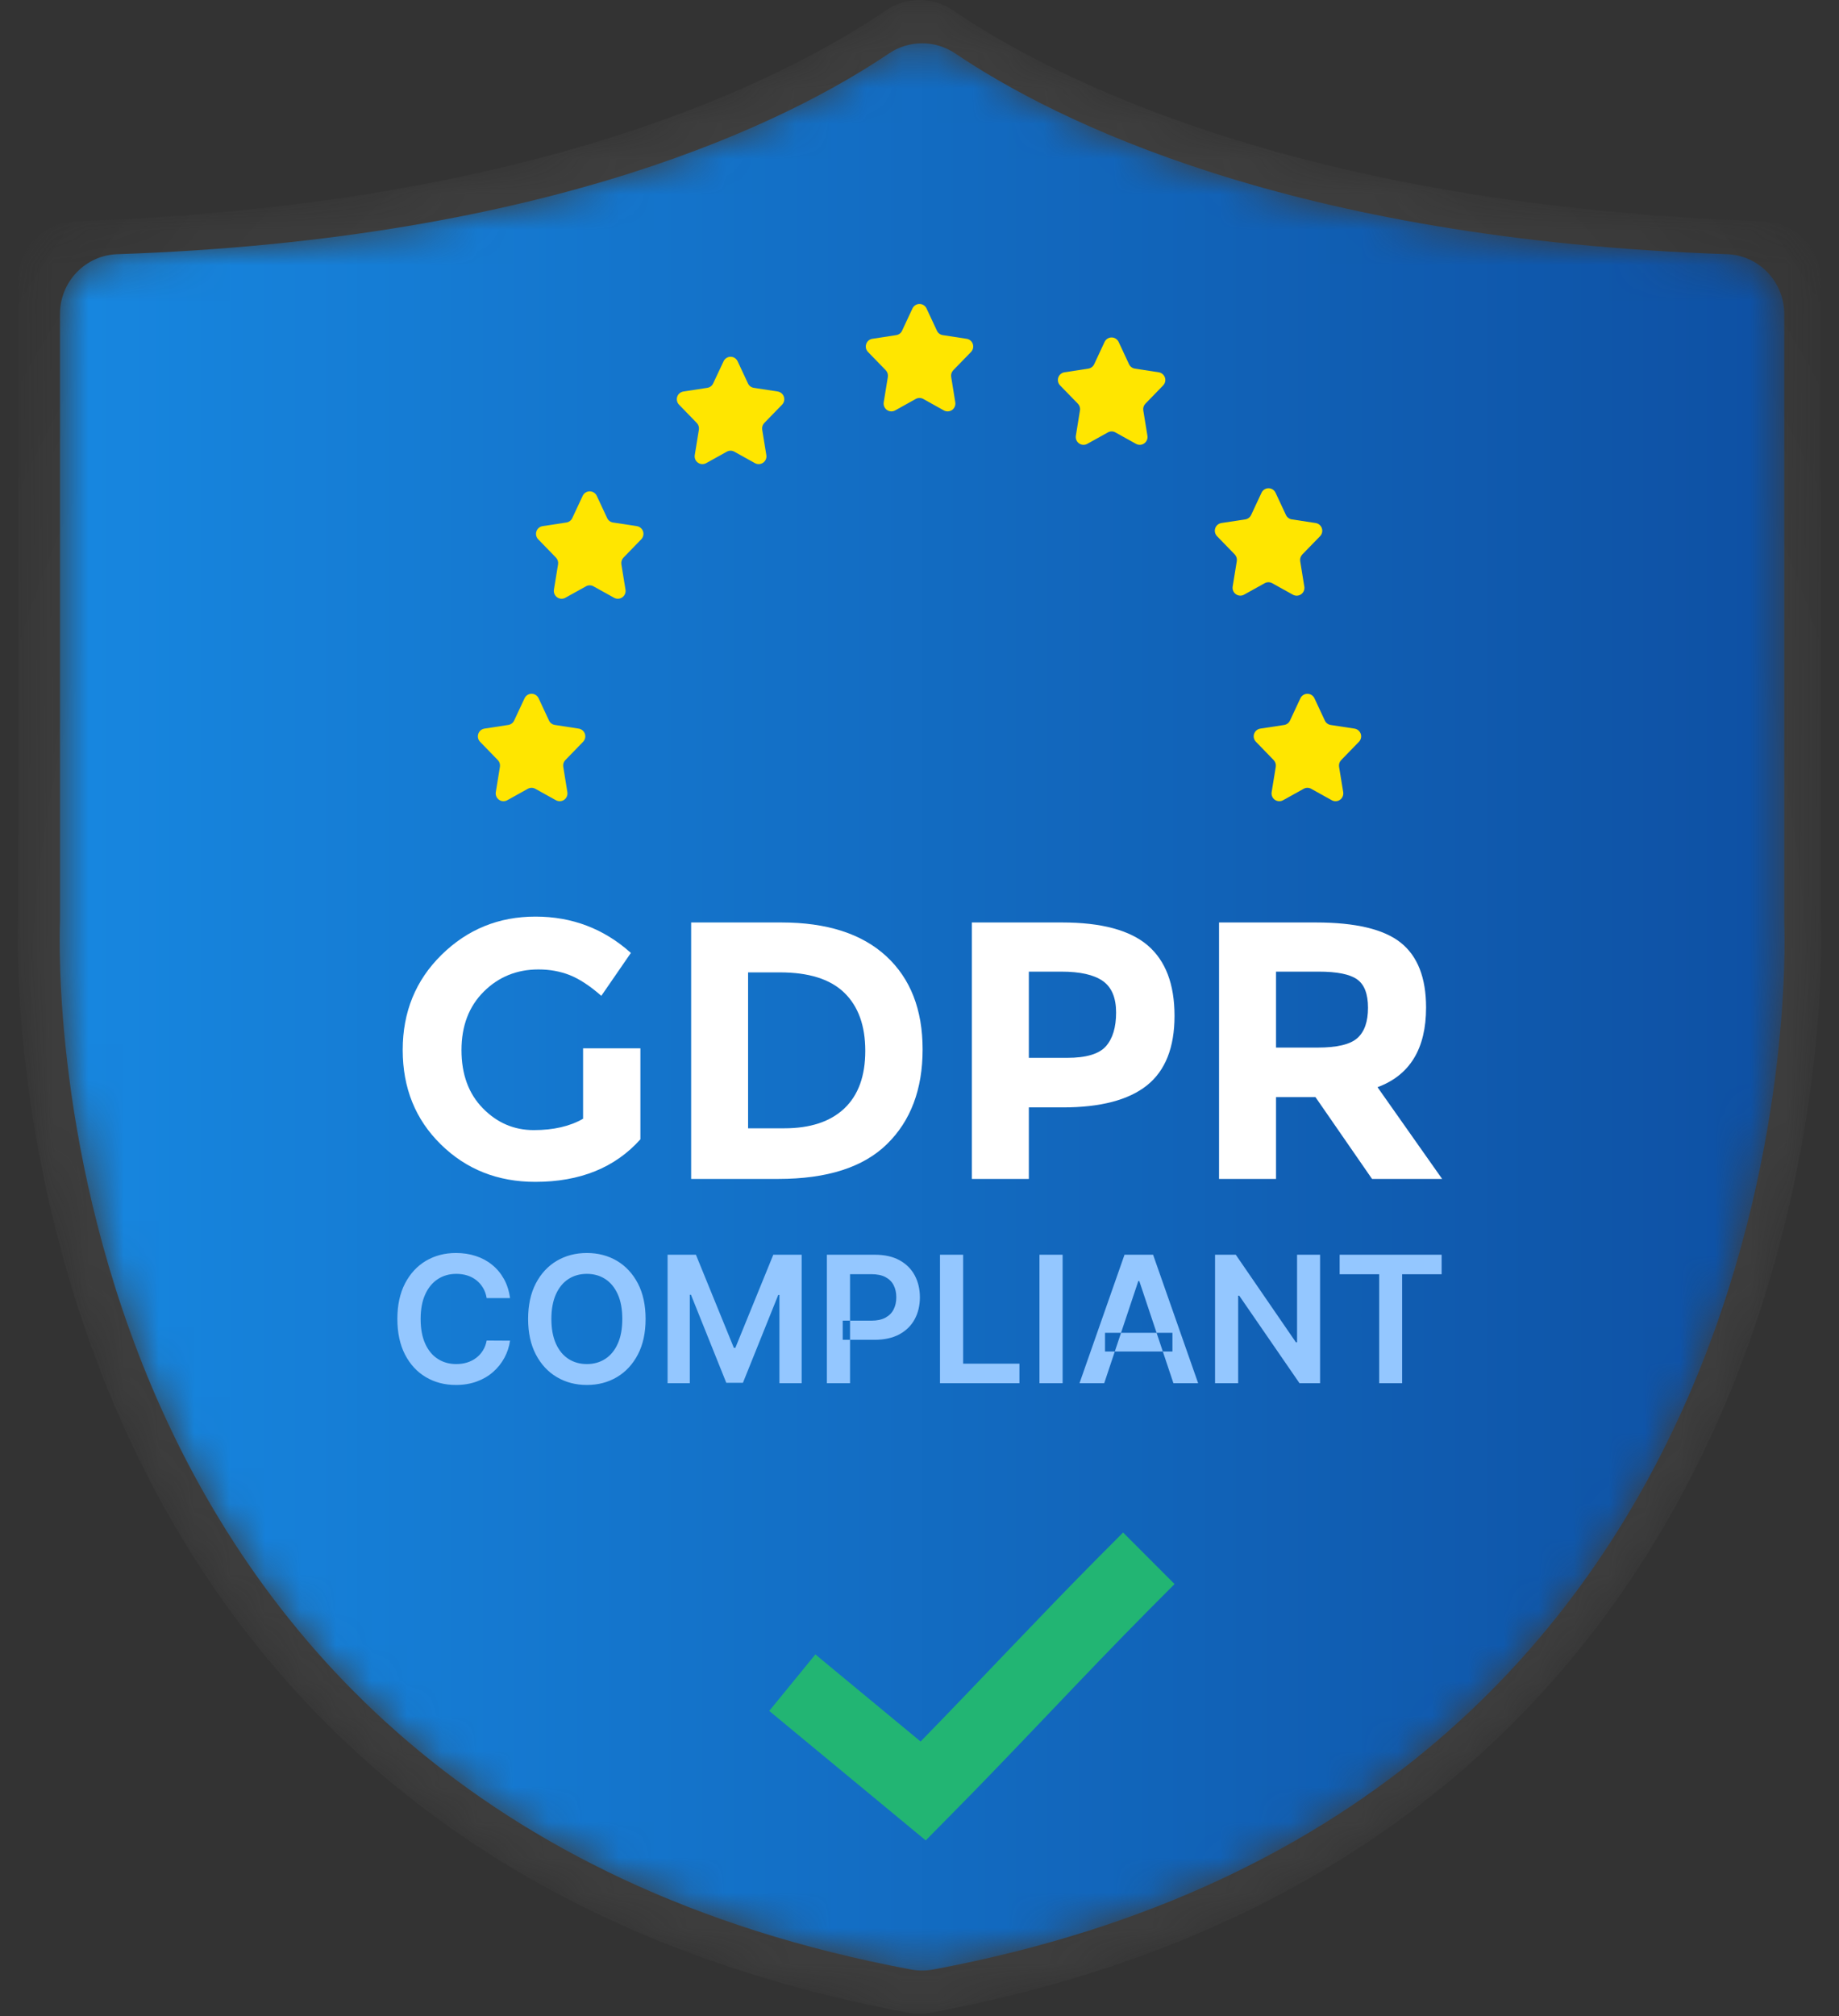
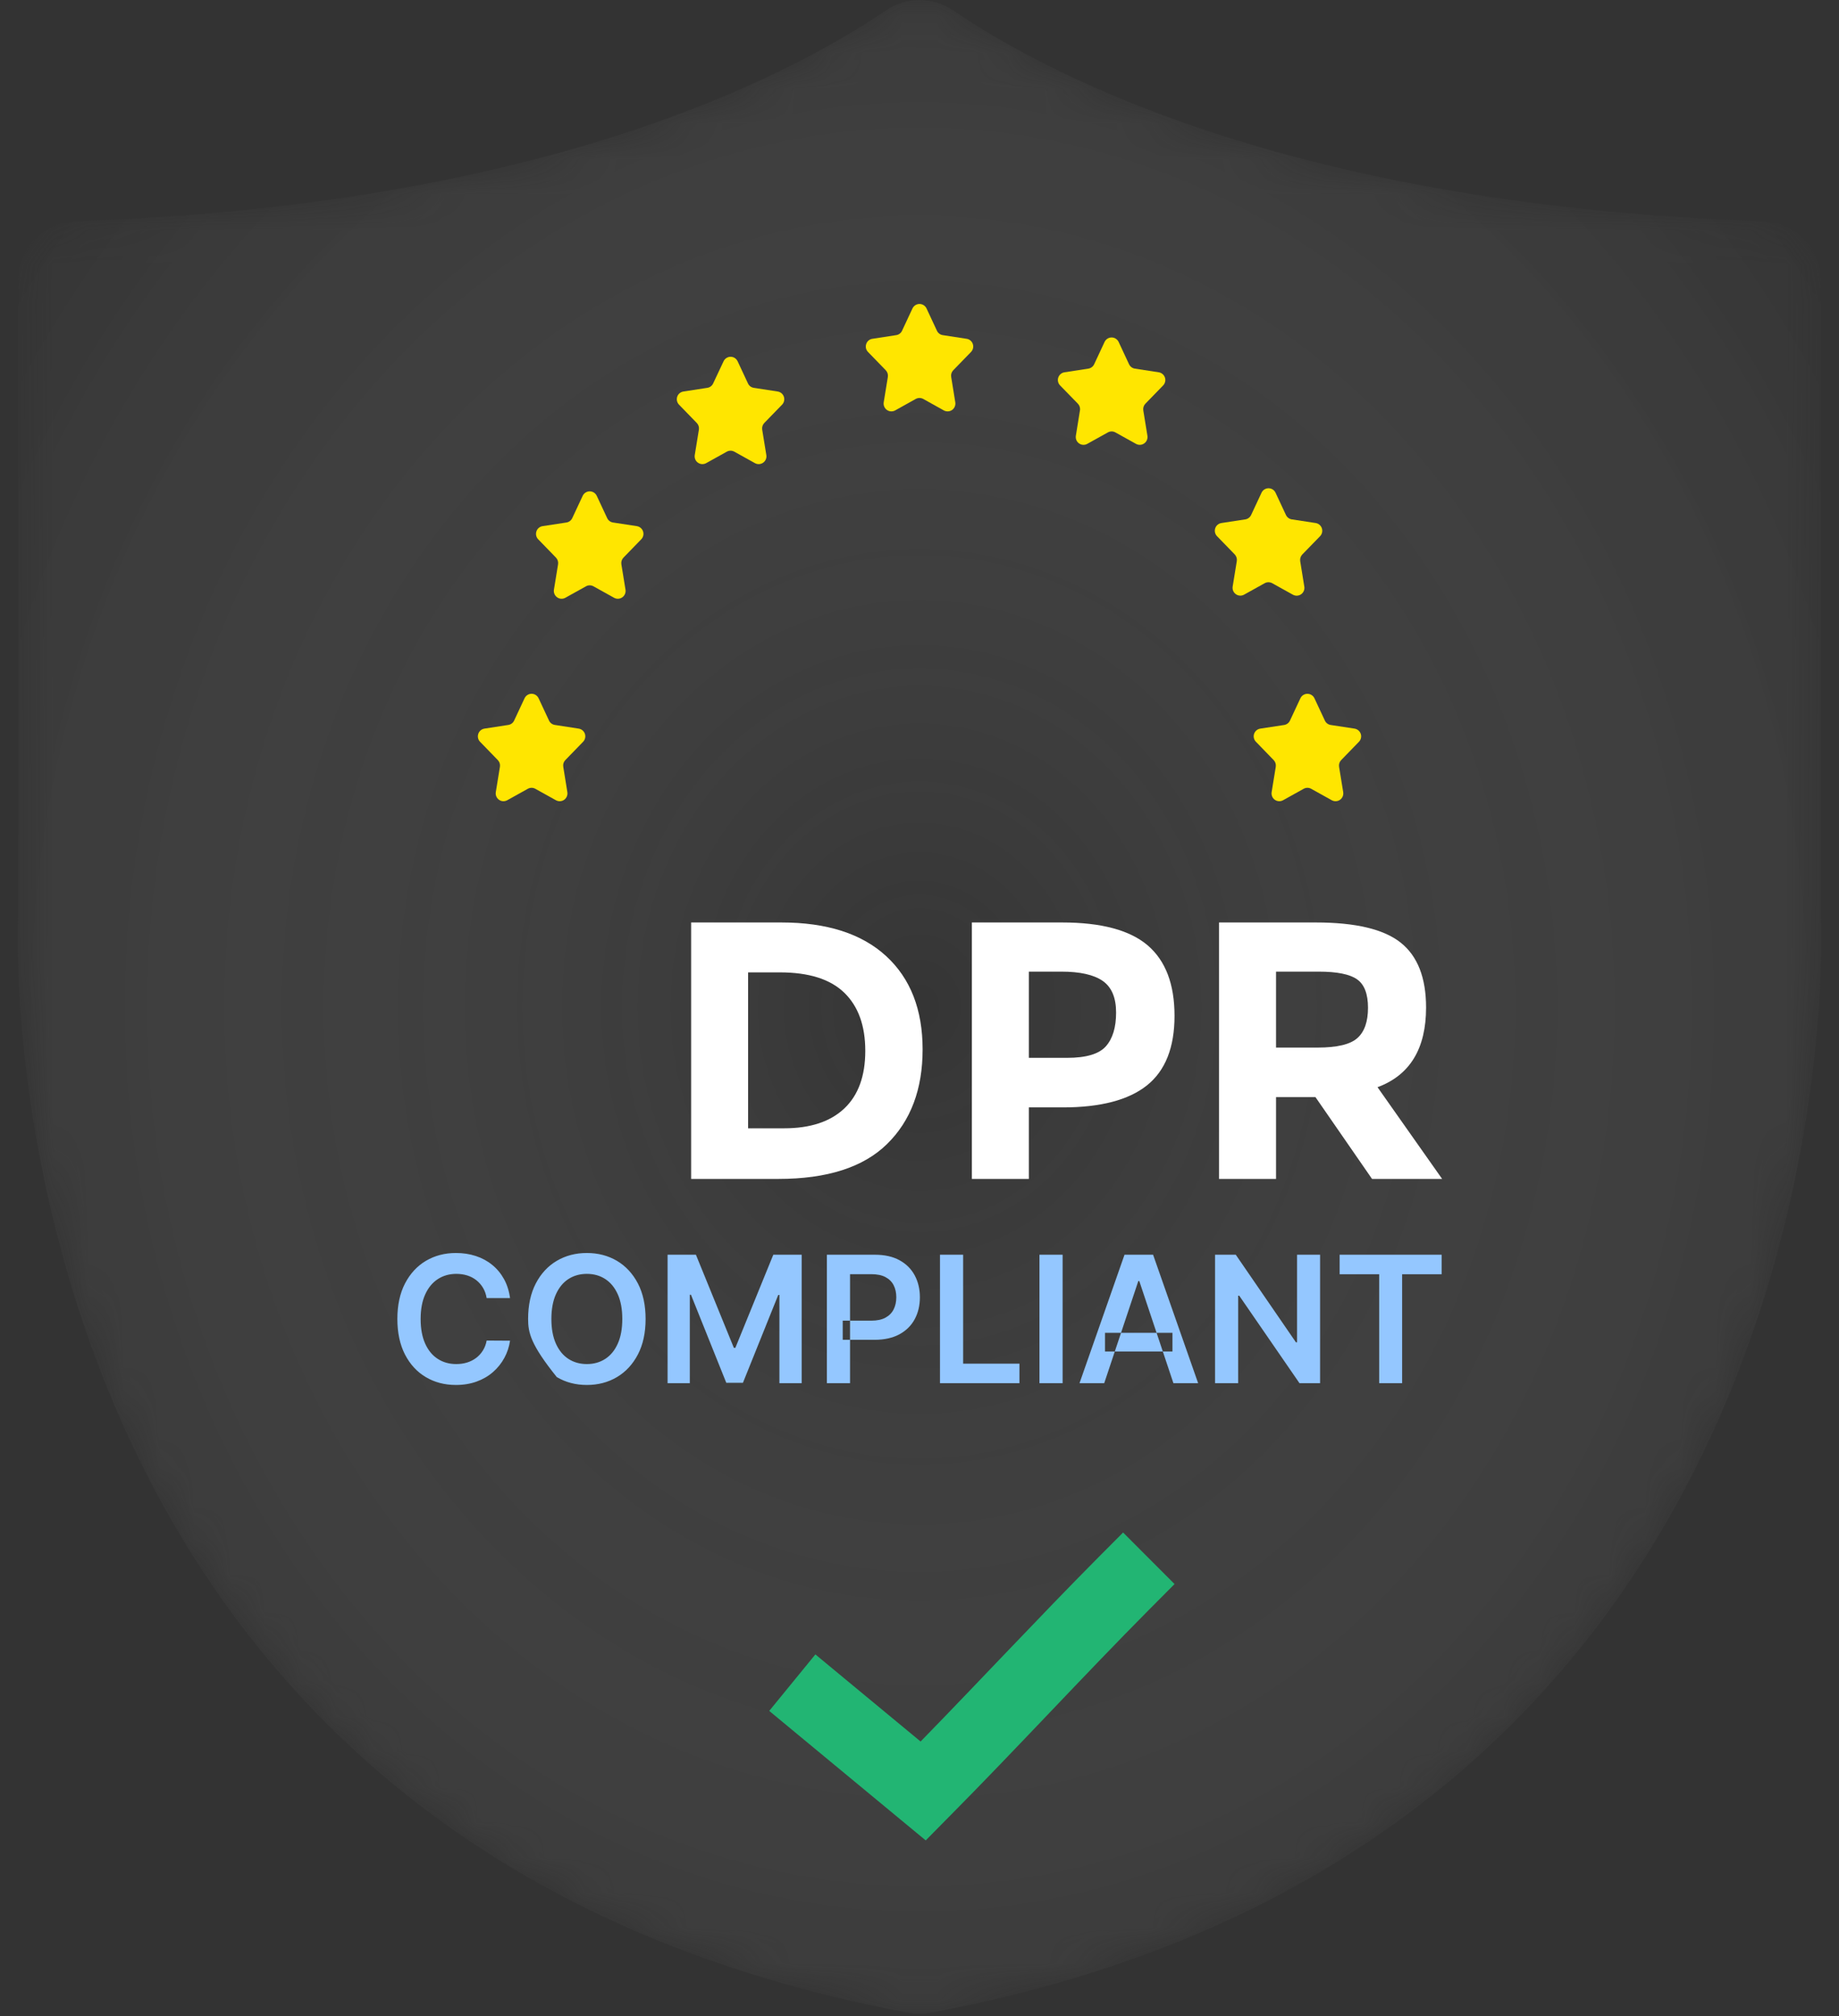
<svg xmlns="http://www.w3.org/2000/svg" width="52" height="57" viewBox="0 0 52 57" fill="none">
  <rect x="0" y="0" width="52" height="57" fill="#333333" stroke="none" />
  <mask id="mask0_120_23466" style="mask-type:luminance" maskUnits="userSpaceOnUse" x="0" y="0" width="52" height="57">
    <path fill-rule="evenodd" clip-rule="evenodd" d="M25.98 0C25.66 0.004 25.339 0.1 25.06 0.289C22.152 2.262 15.163 5.822 2.148 6.253C1.236 6.284 0.509 7.029 0.509 7.946V25.97C0.466 27.032 -0.229 52.078 25.687 56.901C25.786 56.92 25.887 56.93 25.988 56.93H26.011C26.112 56.93 26.213 56.92 26.312 56.901C52.229 52.078 51.534 27.031 51.491 26.013V7.946C51.491 7.029 50.764 6.284 49.852 6.253C36.837 5.822 29.847 2.262 26.939 0.289C26.661 0.1 26.34 0.004 26.019 0H25.98Z" fill="white" />
  </mask>
  <g mask="url(#mask0_120_23466)">
    <path fill-rule="evenodd" clip-rule="evenodd" d="M25.98 0C25.66 0.004 25.339 0.1 25.06 0.289C22.152 2.262 15.163 5.822 2.148 6.253C1.236 6.284 0.509 7.029 0.509 7.946V25.97C0.466 27.032 -0.229 52.078 25.687 56.901C25.786 56.92 25.887 56.93 25.988 56.93H26.011C26.112 56.93 26.213 56.92 26.312 56.901C52.229 52.078 51.534 27.031 51.491 26.013V7.946C51.491 7.029 50.764 6.284 49.852 6.253C36.837 5.822 29.847 2.262 26.939 0.289C26.661 0.1 26.34 0.004 26.019 0H25.98Z" fill="url(#paint0_radial_120_23466)" />
  </g>
  <mask id="mask1_120_23466" style="mask-type:luminance" maskUnits="userSpaceOnUse" x="1" y="1" width="50" height="55">
-     <path fill-rule="evenodd" clip-rule="evenodd" d="M3.315 7.186C2.41 7.217 1.695 7.968 1.695 8.878V26.045C1.654 27.06 0.989 51.06 25.761 55.678C25.966 55.717 26.18 55.717 26.386 55.678C51.158 51.06 50.494 27.059 50.452 26.087V8.878C50.452 7.968 49.737 7.217 48.833 7.186C36.479 6.768 29.814 3.402 27.013 1.512C26.728 1.32 26.401 1.224 26.073 1.224C25.746 1.224 25.419 1.32 25.135 1.512C22.334 3.402 15.668 6.768 3.315 7.186Z" fill="white" />
-   </mask>
+     </mask>
  <g mask="url(#mask1_120_23466)">
    <path fill-rule="evenodd" clip-rule="evenodd" d="M3.315 7.186C2.41 7.217 1.695 7.968 1.695 8.878V26.045C1.654 27.06 0.989 51.06 25.761 55.678C25.966 55.717 26.18 55.717 26.386 55.678C51.158 51.06 50.494 27.059 50.452 26.087V8.878C50.452 7.968 49.737 7.217 48.833 7.186C36.479 6.768 29.814 3.402 27.013 1.512C26.728 1.32 26.401 1.224 26.073 1.224C25.746 1.224 25.419 1.32 25.135 1.512C22.334 3.402 15.668 6.768 3.315 7.186Z" fill="url(#paint1_linear_120_23466)" />
  </g>
  <path fill-rule="evenodd" clip-rule="evenodd" d="M25.045 10.466C25.094 10.517 25.116 10.587 25.105 10.656L24.988 11.374C24.975 11.457 25.01 11.541 25.079 11.59C25.147 11.638 25.237 11.643 25.311 11.603L25.894 11.278C25.96 11.242 26.04 11.242 26.106 11.278L26.689 11.603C26.763 11.643 26.853 11.638 26.922 11.59C26.99 11.541 27.025 11.457 27.012 11.374L26.896 10.656C26.884 10.587 26.906 10.517 26.955 10.466L27.457 9.95C27.514 9.89 27.534 9.804 27.508 9.726C27.482 9.647 27.414 9.59 27.333 9.578L26.658 9.474C26.586 9.463 26.524 9.417 26.493 9.35L26.199 8.72C26.163 8.643 26.085 8.593 26 8.593C25.915 8.593 25.838 8.643 25.801 8.72L25.507 9.35C25.477 9.417 25.414 9.463 25.342 9.474L24.667 9.578C24.586 9.59 24.518 9.647 24.493 9.726C24.466 9.804 24.486 9.89 24.544 9.95L25.045 10.466Z" fill="#FFE600" />
  <path fill-rule="evenodd" clip-rule="evenodd" d="M19.702 11.957C19.751 12.007 19.773 12.077 19.762 12.146L19.645 12.865C19.632 12.948 19.666 13.032 19.735 13.08C19.804 13.129 19.894 13.134 19.968 13.093L20.551 12.769C20.617 12.732 20.697 12.732 20.764 12.769L21.347 13.093C21.42 13.134 21.51 13.129 21.579 13.08C21.648 13.031 21.683 12.948 21.669 12.865L21.552 12.146C21.541 12.077 21.564 12.007 21.612 11.957L22.114 11.44C22.172 11.381 22.191 11.294 22.165 11.216C22.139 11.138 22.072 11.081 21.991 11.068L21.316 10.964C21.243 10.954 21.181 10.907 21.15 10.84L20.856 10.211C20.819 10.135 20.743 10.086 20.659 10.086C20.575 10.086 20.498 10.135 20.461 10.211L20.165 10.84C20.134 10.907 20.071 10.954 19.999 10.964L19.324 11.068C19.243 11.081 19.175 11.137 19.149 11.216C19.123 11.294 19.143 11.381 19.2 11.44L19.702 11.957Z" fill="#FFE600" />
  <path fill-rule="evenodd" clip-rule="evenodd" d="M15.72 15.763C15.769 15.813 15.791 15.884 15.78 15.953L15.663 16.671C15.65 16.754 15.685 16.838 15.754 16.886C15.822 16.935 15.912 16.94 15.986 16.899L16.569 16.575C16.635 16.538 16.715 16.538 16.781 16.575L17.364 16.899C17.438 16.94 17.528 16.935 17.597 16.886C17.665 16.838 17.7 16.754 17.687 16.671L17.57 15.953C17.559 15.884 17.581 15.813 17.63 15.763L18.132 15.246C18.19 15.187 18.209 15.101 18.183 15.022C18.157 14.944 18.089 14.887 18.008 14.874L17.333 14.771C17.261 14.76 17.199 14.713 17.168 14.646L16.874 14.017C16.838 13.94 16.76 13.89 16.675 13.89C16.59 13.89 16.512 13.94 16.476 14.017L16.182 14.646C16.151 14.713 16.089 14.76 16.017 14.771L15.342 14.874C15.261 14.887 15.193 14.944 15.168 15.022C15.141 15.101 15.161 15.187 15.218 15.246L15.72 15.763Z" fill="#FFE600" />
  <path fill-rule="evenodd" clip-rule="evenodd" d="M14.076 21.487C14.125 21.537 14.147 21.607 14.136 21.676L14.019 22.395C14.006 22.478 14.041 22.561 14.11 22.61C14.178 22.659 14.268 22.663 14.342 22.623L14.925 22.299C14.991 22.262 15.071 22.262 15.137 22.299L15.72 22.623C15.794 22.663 15.884 22.659 15.953 22.61C16.021 22.561 16.056 22.478 16.043 22.395L15.927 21.676C15.915 21.607 15.937 21.537 15.986 21.487L16.488 20.97C16.545 20.911 16.565 20.824 16.539 20.746C16.513 20.668 16.445 20.611 16.364 20.598L15.689 20.494C15.617 20.483 15.555 20.437 15.524 20.37L15.23 19.741C15.194 19.663 15.116 19.613 15.031 19.613C14.946 19.613 14.868 19.663 14.832 19.741L14.538 20.37C14.507 20.437 14.445 20.483 14.373 20.494L13.698 20.598C13.617 20.611 13.549 20.668 13.524 20.746C13.498 20.824 13.517 20.911 13.574 20.97L14.076 21.487Z" fill="#FFE600" />
  <path fill-rule="evenodd" clip-rule="evenodd" d="M36.77 19.741L36.476 20.37C36.445 20.437 36.383 20.484 36.311 20.495L35.636 20.598C35.555 20.611 35.487 20.668 35.461 20.746C35.435 20.824 35.455 20.911 35.513 20.97L36.014 21.487C36.063 21.537 36.085 21.607 36.074 21.677L35.957 22.394C35.944 22.478 35.979 22.562 36.047 22.61C36.116 22.659 36.206 22.663 36.28 22.623L36.863 22.299C36.929 22.262 37.009 22.262 37.075 22.299L37.658 22.623C37.732 22.663 37.822 22.659 37.891 22.61C37.959 22.562 37.994 22.478 37.981 22.394L37.864 21.677C37.853 21.607 37.875 21.537 37.924 21.487L38.426 20.97C38.483 20.911 38.503 20.824 38.477 20.746C38.45 20.668 38.383 20.611 38.302 20.598L37.627 20.495C37.555 20.484 37.493 20.437 37.462 20.37L37.168 19.741C37.132 19.663 37.054 19.614 36.969 19.614C36.884 19.614 36.806 19.663 36.77 19.741Z" fill="#FFE600" />
  <path fill-rule="evenodd" clip-rule="evenodd" d="M34.913 15.673C34.961 15.723 34.983 15.793 34.972 15.862L34.855 16.583C34.842 16.666 34.877 16.75 34.946 16.798C35.014 16.847 35.105 16.852 35.178 16.811L35.761 16.487C35.827 16.451 35.907 16.451 35.973 16.487L36.556 16.811C36.63 16.853 36.721 16.849 36.791 16.8C36.86 16.751 36.895 16.667 36.881 16.583L36.765 15.865C36.754 15.796 36.776 15.725 36.824 15.675L37.327 15.158C37.384 15.099 37.403 15.013 37.377 14.934C37.351 14.856 37.284 14.799 37.203 14.786L36.528 14.683C36.455 14.672 36.393 14.625 36.362 14.559L36.068 13.93C36.032 13.852 35.955 13.803 35.869 13.803C35.784 13.803 35.707 13.852 35.671 13.93L35.377 14.559C35.346 14.625 35.284 14.672 35.211 14.683L34.537 14.786C34.455 14.799 34.388 14.856 34.362 14.934C34.336 15.013 34.356 15.099 34.413 15.158L34.913 15.673Z" fill="#FFE600" />
  <path fill-rule="evenodd" clip-rule="evenodd" d="M30.478 11.412C30.527 11.462 30.549 11.533 30.537 11.602L30.421 12.32C30.408 12.403 30.443 12.487 30.511 12.535C30.58 12.584 30.67 12.589 30.744 12.548L31.327 12.224C31.393 12.187 31.473 12.187 31.539 12.224L32.122 12.548C32.196 12.589 32.286 12.584 32.354 12.535C32.423 12.487 32.458 12.403 32.445 12.32L32.328 11.602C32.317 11.533 32.339 11.462 32.388 11.412L32.889 10.896C32.946 10.837 32.966 10.751 32.94 10.673C32.913 10.595 32.846 10.537 32.765 10.525L32.09 10.421C32.018 10.41 31.956 10.363 31.925 10.297L31.631 9.667C31.595 9.59 31.517 9.54 31.432 9.54C31.347 9.54 31.269 9.59 31.233 9.667L30.939 10.297C30.908 10.363 30.846 10.41 30.774 10.421L30.099 10.525C30.018 10.537 29.95 10.595 29.924 10.673C29.898 10.751 29.918 10.837 29.975 10.896L30.478 11.412Z" fill="#FFE600" />
-   <path fill-rule="evenodd" clip-rule="evenodd" d="M16.487 29.636H18.108V32.208C17.392 33.01 16.401 33.411 15.135 33.411C14.075 33.411 13.185 33.059 12.466 32.353C11.746 31.648 11.387 30.758 11.387 29.682C11.387 28.607 11.754 27.71 12.487 26.991C13.22 26.271 14.104 25.912 15.14 25.912C16.175 25.912 17.075 26.254 17.839 26.939L17.003 28.152C16.68 27.869 16.382 27.674 16.11 27.566C15.838 27.459 15.544 27.406 15.227 27.406C14.615 27.406 14.099 27.615 13.679 28.033C13.259 28.451 13.049 29.003 13.049 29.687C13.049 30.372 13.251 30.92 13.653 31.331C14.056 31.743 14.536 31.948 15.093 31.948C15.651 31.948 16.115 31.841 16.487 31.627V29.636Z" fill="white" />
  <path fill-rule="evenodd" clip-rule="evenodd" d="M23.873 31.337C24.269 30.963 24.467 30.42 24.467 29.708C24.467 28.996 24.269 28.448 23.873 28.064C23.477 27.68 22.87 27.489 22.051 27.489H21.153V31.897H22.175C22.912 31.897 23.477 31.71 23.873 31.337ZM25.055 27.027C25.744 27.66 26.088 28.54 26.088 29.667C26.088 30.794 25.752 31.686 25.081 32.343C24.41 33 23.386 33.328 22.01 33.328H19.543V26.078H22.093C23.379 26.078 24.367 26.395 25.055 27.027Z" fill="white" />
  <path fill-rule="evenodd" clip-rule="evenodd" d="M31.27 29.579C31.463 29.361 31.559 29.043 31.559 28.624C31.559 28.206 31.434 27.909 31.183 27.732C30.931 27.556 30.541 27.468 30.011 27.468H29.092V29.905H30.176C30.713 29.905 31.077 29.796 31.27 29.579ZM32.453 26.726C32.958 27.159 33.211 27.822 33.211 28.718C33.211 29.613 32.951 30.268 32.432 30.683C31.912 31.098 31.119 31.306 30.052 31.306H29.092V33.328H27.481V26.078H30.031C31.139 26.078 31.946 26.294 32.453 26.726Z" fill="white" />
  <path fill-rule="evenodd" clip-rule="evenodd" d="M38.383 29.345C38.583 29.165 38.682 28.88 38.682 28.489C38.682 28.099 38.579 27.831 38.373 27.686C38.166 27.54 37.805 27.468 37.288 27.468H36.081V29.615H37.258C37.808 29.615 38.183 29.525 38.383 29.345ZM40.324 28.484C40.324 29.646 39.866 30.396 38.951 30.735L40.778 33.328H38.796L37.196 31.015H36.081V33.328H34.47V26.078H37.206C38.328 26.078 39.128 26.268 39.606 26.648C40.085 27.029 40.324 27.641 40.324 28.484Z" fill="white" />
-   <path fill-rule="evenodd" clip-rule="evenodd" d="M37.88 36.023V35.471H40.764V36.023H39.647V39.103H38.998V36.023H37.88ZM37.327 35.471V39.103H36.745L35.041 36.629H35.011V39.103H34.357V35.471H34.943L36.644 37.947H36.676V35.471H37.327ZM31.246 38.207H33.152V37.679H31.246V38.207ZM31.223 39.103H30.524L31.797 35.471H32.605L33.879 39.103H33.18L32.215 36.216H32.187L31.223 39.103ZM29.392 39.103H30.047V35.471H29.392V39.103ZM26.579 39.103V35.471H27.234V38.551H28.826V39.103H26.579ZM23.381 39.103V35.471H24.736C25.014 35.471 25.247 35.523 25.436 35.627C25.625 35.731 25.768 35.874 25.865 36.055C25.962 36.237 26.011 36.443 26.011 36.673C26.011 36.906 25.962 37.113 25.864 37.294C25.767 37.475 25.622 37.617 25.432 37.721C25.241 37.824 25.006 37.876 24.728 37.876H23.829V37.335H24.639C24.802 37.335 24.935 37.306 25.038 37.25C25.142 37.193 25.219 37.115 25.269 37.016C25.319 36.916 25.344 36.803 25.344 36.673C25.344 36.545 25.319 36.431 25.269 36.333C25.219 36.235 25.142 36.158 25.037 36.103C24.933 36.048 24.799 36.021 24.636 36.021H24.036V39.103H23.381ZM18.877 35.471H19.678L20.751 38.103H20.793L21.866 35.471H22.668V39.103H22.039V36.608H22.006L21.007 39.092H20.537L19.538 36.603H19.505V39.103H18.877V35.471ZM17.596 37.287C17.596 37.012 17.554 36.779 17.468 36.589C17.383 36.4 17.265 36.256 17.114 36.158C16.964 36.061 16.79 36.012 16.594 36.012C16.397 36.012 16.224 36.061 16.073 36.158C15.922 36.256 15.805 36.4 15.719 36.589C15.634 36.779 15.591 37.012 15.591 37.287C15.591 37.563 15.634 37.795 15.719 37.985C15.805 38.175 15.922 38.318 16.073 38.416C16.224 38.513 16.397 38.562 16.594 38.562C16.79 38.562 16.964 38.513 17.114 38.416C17.265 38.318 17.383 38.175 17.468 37.985C17.554 37.795 17.596 37.563 17.596 37.287ZM18.255 37.287C18.255 37.678 18.182 38.013 18.037 38.291C17.891 38.57 17.693 38.783 17.444 38.931C17.194 39.079 16.91 39.153 16.594 39.153C16.277 39.153 15.994 39.078 15.744 38.93C15.494 38.782 15.296 38.568 15.151 38.29C15.006 38.011 14.933 37.677 14.933 37.287C14.933 36.896 15.006 36.561 15.151 36.282C15.296 36.004 15.494 35.791 15.744 35.643C15.994 35.496 16.277 35.422 16.594 35.422C16.91 35.422 17.194 35.496 17.444 35.643C17.693 35.791 17.891 36.004 18.037 36.282C18.182 36.561 18.255 36.896 18.255 37.287ZM14.422 36.697H13.761C13.743 36.588 13.708 36.491 13.658 36.407C13.607 36.322 13.544 36.25 13.469 36.191C13.393 36.132 13.308 36.087 13.212 36.057C13.116 36.027 13.013 36.012 12.902 36.012C12.706 36.012 12.531 36.062 12.38 36.16C12.228 36.259 12.109 36.403 12.023 36.593C11.937 36.782 11.894 37.014 11.894 37.287C11.894 37.565 11.938 37.799 12.024 37.988C12.111 38.178 12.229 38.321 12.381 38.417C12.532 38.514 12.705 38.562 12.9 38.562C13.009 38.562 13.11 38.548 13.205 38.519C13.3 38.49 13.385 38.447 13.461 38.39C13.537 38.333 13.601 38.264 13.653 38.181C13.705 38.098 13.742 38.004 13.761 37.897L14.422 37.901C14.397 38.073 14.344 38.235 14.262 38.386C14.18 38.538 14.073 38.671 13.942 38.786C13.81 38.902 13.656 38.992 13.479 39.056C13.303 39.12 13.107 39.153 12.892 39.153C12.574 39.153 12.29 39.079 12.041 38.931C11.791 38.783 11.595 38.57 11.451 38.291C11.308 38.012 11.236 37.677 11.236 37.287C11.236 36.896 11.308 36.561 11.453 36.282C11.598 36.004 11.795 35.791 12.044 35.643C12.294 35.496 12.576 35.422 12.892 35.422C13.093 35.422 13.28 35.45 13.453 35.507C13.626 35.563 13.78 35.646 13.915 35.756C14.05 35.865 14.162 35.999 14.25 36.157C14.337 36.314 14.395 36.495 14.422 36.697Z" fill="#94C7FF" />
+   <path fill-rule="evenodd" clip-rule="evenodd" d="M37.88 36.023V35.471H40.764V36.023H39.647V39.103H38.998V36.023H37.88ZM37.327 35.471V39.103H36.745L35.041 36.629H35.011V39.103H34.357V35.471H34.943L36.644 37.947H36.676V35.471H37.327ZM31.246 38.207H33.152V37.679H31.246V38.207ZM31.223 39.103H30.524L31.797 35.471H32.605L33.879 39.103H33.18L32.215 36.216H32.187L31.223 39.103ZM29.392 39.103H30.047V35.471H29.392V39.103ZM26.579 39.103V35.471H27.234V38.551H28.826V39.103H26.579ZM23.381 39.103V35.471H24.736C25.014 35.471 25.247 35.523 25.436 35.627C25.625 35.731 25.768 35.874 25.865 36.055C25.962 36.237 26.011 36.443 26.011 36.673C26.011 36.906 25.962 37.113 25.864 37.294C25.767 37.475 25.622 37.617 25.432 37.721C25.241 37.824 25.006 37.876 24.728 37.876H23.829V37.335H24.639C24.802 37.335 24.935 37.306 25.038 37.25C25.142 37.193 25.219 37.115 25.269 37.016C25.319 36.916 25.344 36.803 25.344 36.673C25.344 36.545 25.319 36.431 25.269 36.333C25.219 36.235 25.142 36.158 25.037 36.103C24.933 36.048 24.799 36.021 24.636 36.021H24.036V39.103H23.381ZM18.877 35.471H19.678L20.751 38.103H20.793L21.866 35.471H22.668V39.103H22.039V36.608H22.006L21.007 39.092H20.537L19.538 36.603H19.505V39.103H18.877V35.471ZM17.596 37.287C17.596 37.012 17.554 36.779 17.468 36.589C17.383 36.4 17.265 36.256 17.114 36.158C16.964 36.061 16.79 36.012 16.594 36.012C16.397 36.012 16.224 36.061 16.073 36.158C15.922 36.256 15.805 36.4 15.719 36.589C15.634 36.779 15.591 37.012 15.591 37.287C15.591 37.563 15.634 37.795 15.719 37.985C15.805 38.175 15.922 38.318 16.073 38.416C16.224 38.513 16.397 38.562 16.594 38.562C16.79 38.562 16.964 38.513 17.114 38.416C17.265 38.318 17.383 38.175 17.468 37.985C17.554 37.795 17.596 37.563 17.596 37.287ZM18.255 37.287C18.255 37.678 18.182 38.013 18.037 38.291C17.891 38.57 17.693 38.783 17.444 38.931C17.194 39.079 16.91 39.153 16.594 39.153C16.277 39.153 15.994 39.078 15.744 38.93C15.006 38.011 14.933 37.677 14.933 37.287C14.933 36.896 15.006 36.561 15.151 36.282C15.296 36.004 15.494 35.791 15.744 35.643C15.994 35.496 16.277 35.422 16.594 35.422C16.91 35.422 17.194 35.496 17.444 35.643C17.693 35.791 17.891 36.004 18.037 36.282C18.182 36.561 18.255 36.896 18.255 37.287ZM14.422 36.697H13.761C13.743 36.588 13.708 36.491 13.658 36.407C13.607 36.322 13.544 36.25 13.469 36.191C13.393 36.132 13.308 36.087 13.212 36.057C13.116 36.027 13.013 36.012 12.902 36.012C12.706 36.012 12.531 36.062 12.38 36.16C12.228 36.259 12.109 36.403 12.023 36.593C11.937 36.782 11.894 37.014 11.894 37.287C11.894 37.565 11.938 37.799 12.024 37.988C12.111 38.178 12.229 38.321 12.381 38.417C12.532 38.514 12.705 38.562 12.9 38.562C13.009 38.562 13.11 38.548 13.205 38.519C13.3 38.49 13.385 38.447 13.461 38.39C13.537 38.333 13.601 38.264 13.653 38.181C13.705 38.098 13.742 38.004 13.761 37.897L14.422 37.901C14.397 38.073 14.344 38.235 14.262 38.386C14.18 38.538 14.073 38.671 13.942 38.786C13.81 38.902 13.656 38.992 13.479 39.056C13.303 39.12 13.107 39.153 12.892 39.153C12.574 39.153 12.29 39.079 12.041 38.931C11.791 38.783 11.595 38.57 11.451 38.291C11.308 38.012 11.236 37.677 11.236 37.287C11.236 36.896 11.308 36.561 11.453 36.282C11.598 36.004 11.795 35.791 12.044 35.643C12.294 35.496 12.576 35.422 12.892 35.422C13.093 35.422 13.28 35.45 13.453 35.507C13.626 35.563 13.78 35.646 13.915 35.756C14.05 35.865 14.162 35.999 14.25 36.157C14.337 36.314 14.395 36.495 14.422 36.697Z" fill="#94C7FF" />
  <path fill-rule="evenodd" clip-rule="evenodd" d="M31.757 43.324L31.029 44.055C29.395 45.701 27.664 47.56 26.031 49.232L23.848 47.426L23.056 46.77L21.751 48.367L22.543 49.023L25.454 51.431L26.176 52.028L26.834 51.361C28.681 49.501 30.679 47.33 32.485 45.512L33.212 44.781L31.757 43.324Z" fill="#22B573" />
  <defs>
    <radialGradient id="paint0_radial_120_23466" cx="0" cy="0" r="1" gradientUnits="userSpaceOnUse" gradientTransform="translate(26 28.465) rotate(90) scale(47.595 40.786)">
      <stop stop-color="white" stop-opacity="0.01" />
      <stop offset="1" stop-opacity="0.298" />
    </radialGradient>
    <linearGradient id="paint1_linear_120_23466" x1="1.686" y1="55.707" x2="50.461" y2="55.707" gradientUnits="userSpaceOnUse">
      <stop stop-color="#1787E0" />
      <stop offset="1" stop-color="#0E50A3" />
    </linearGradient>
  </defs>
</svg>